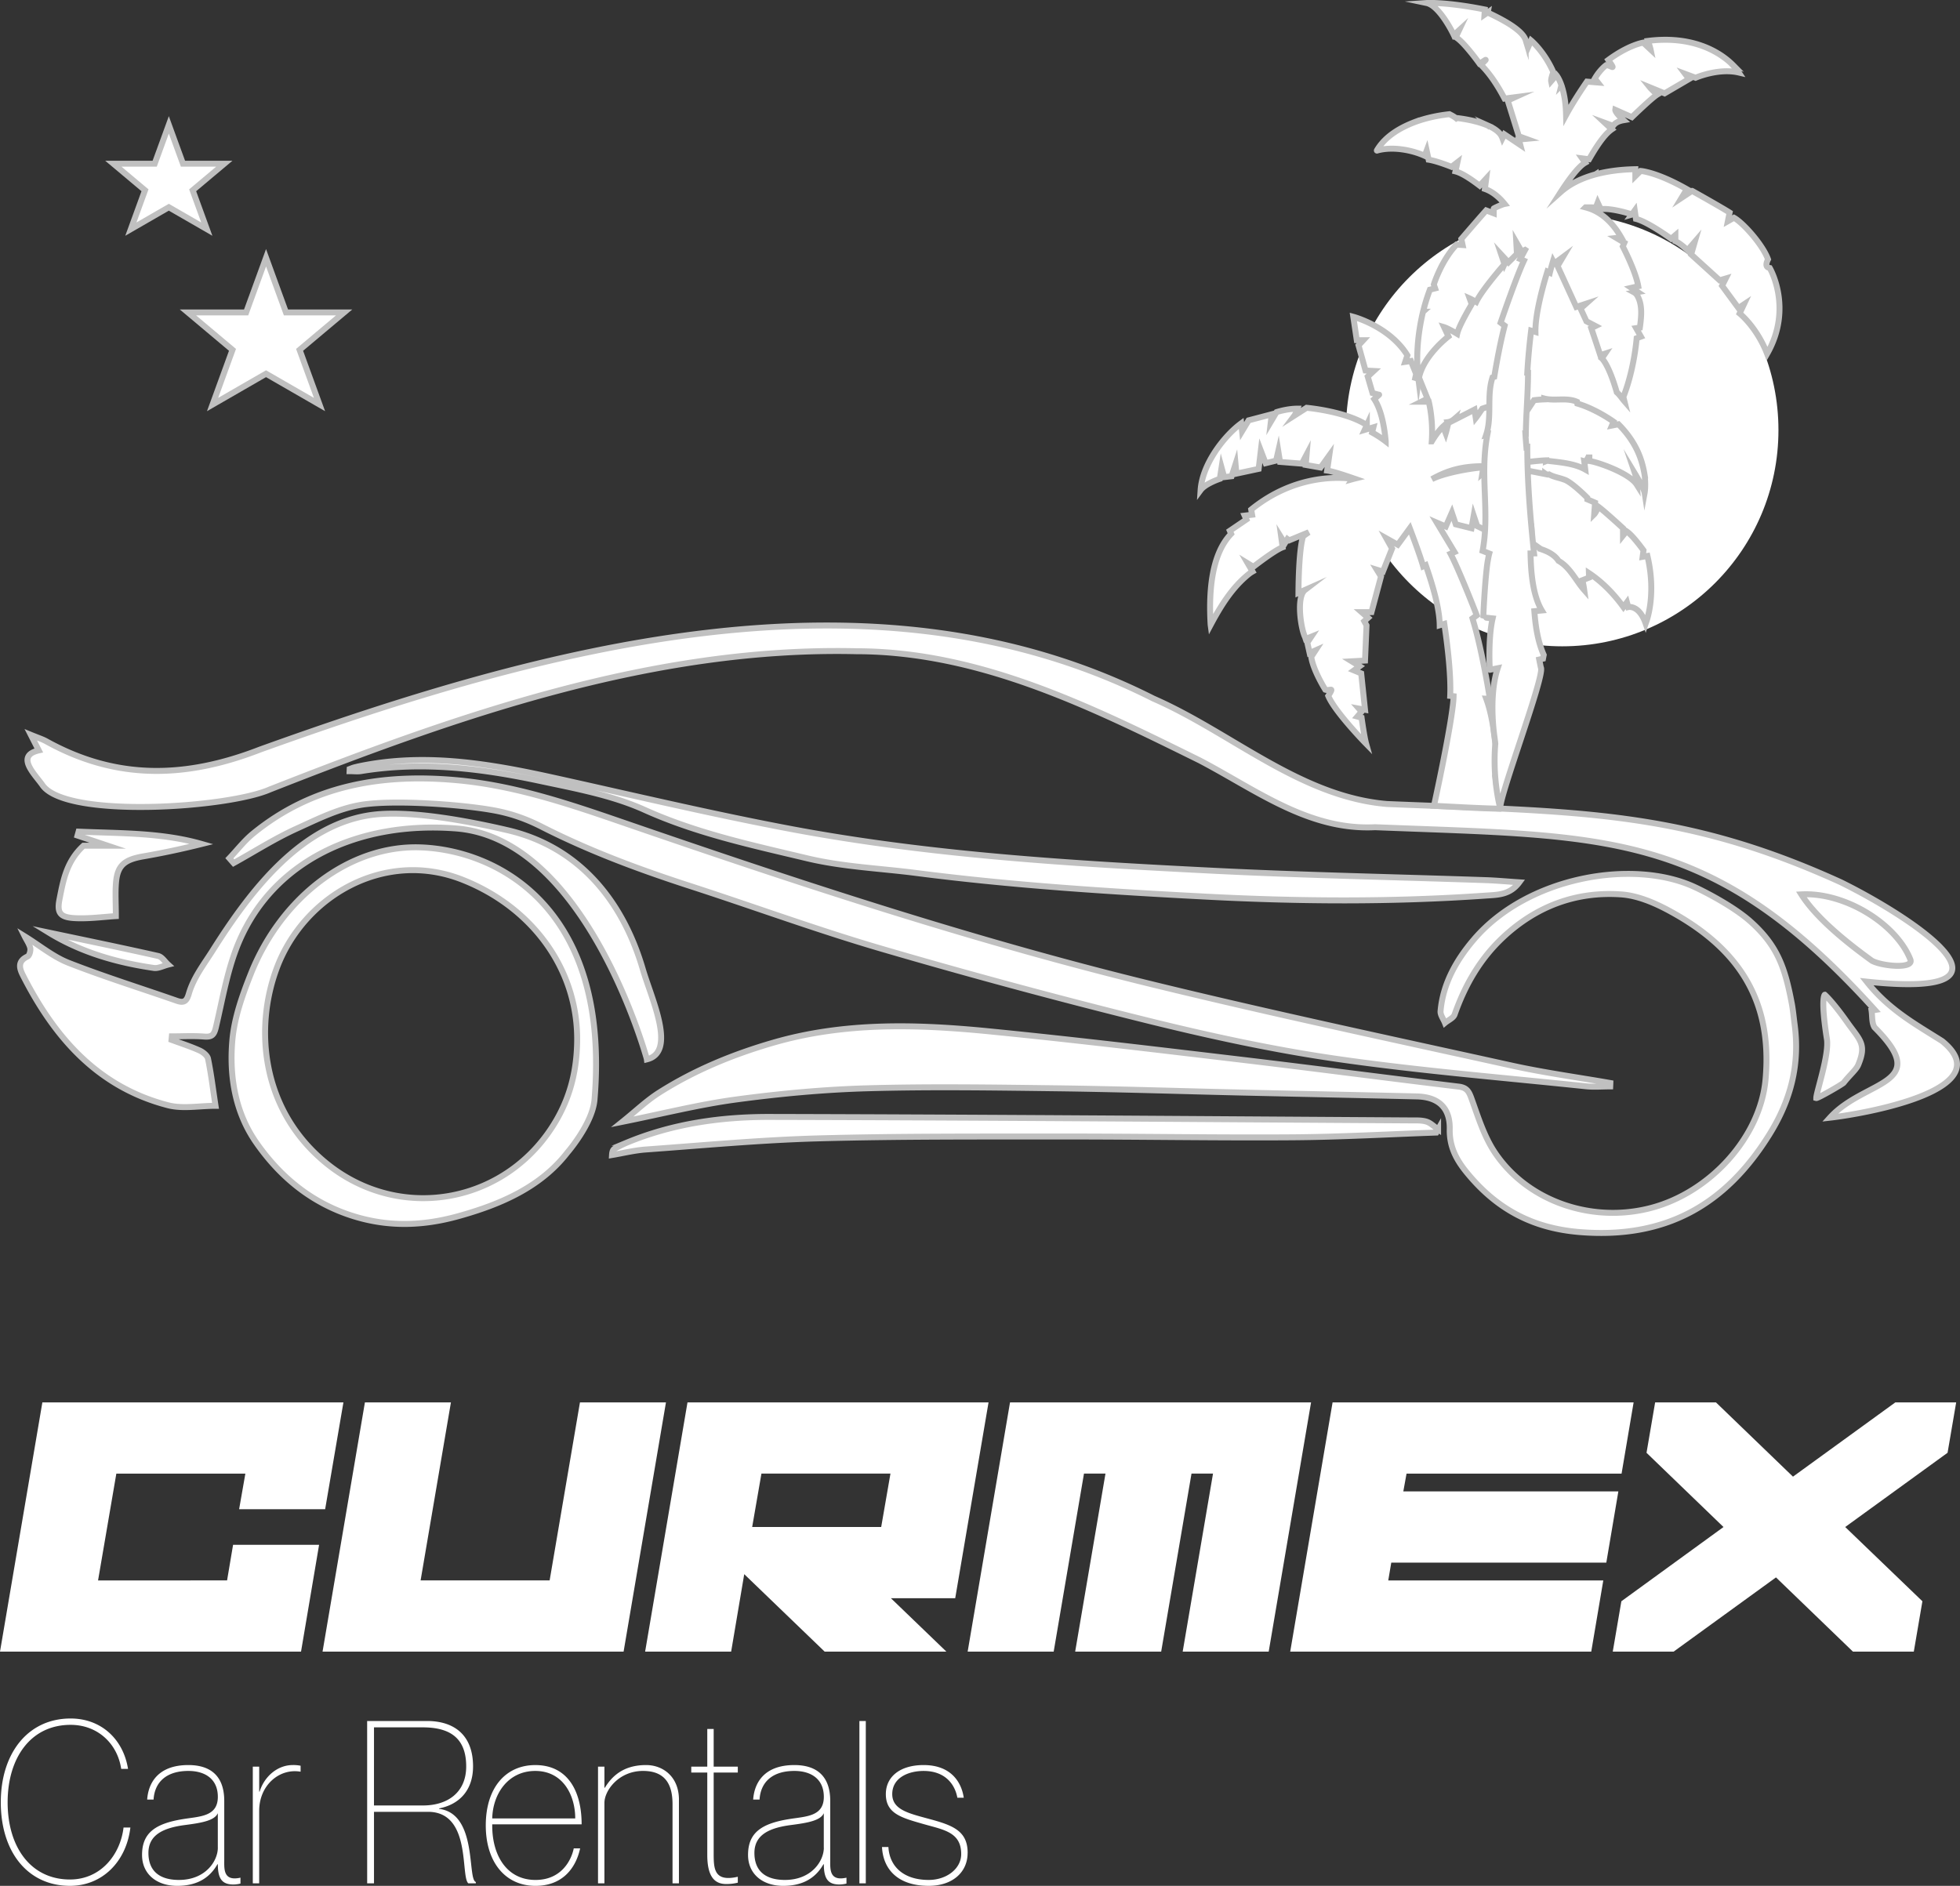
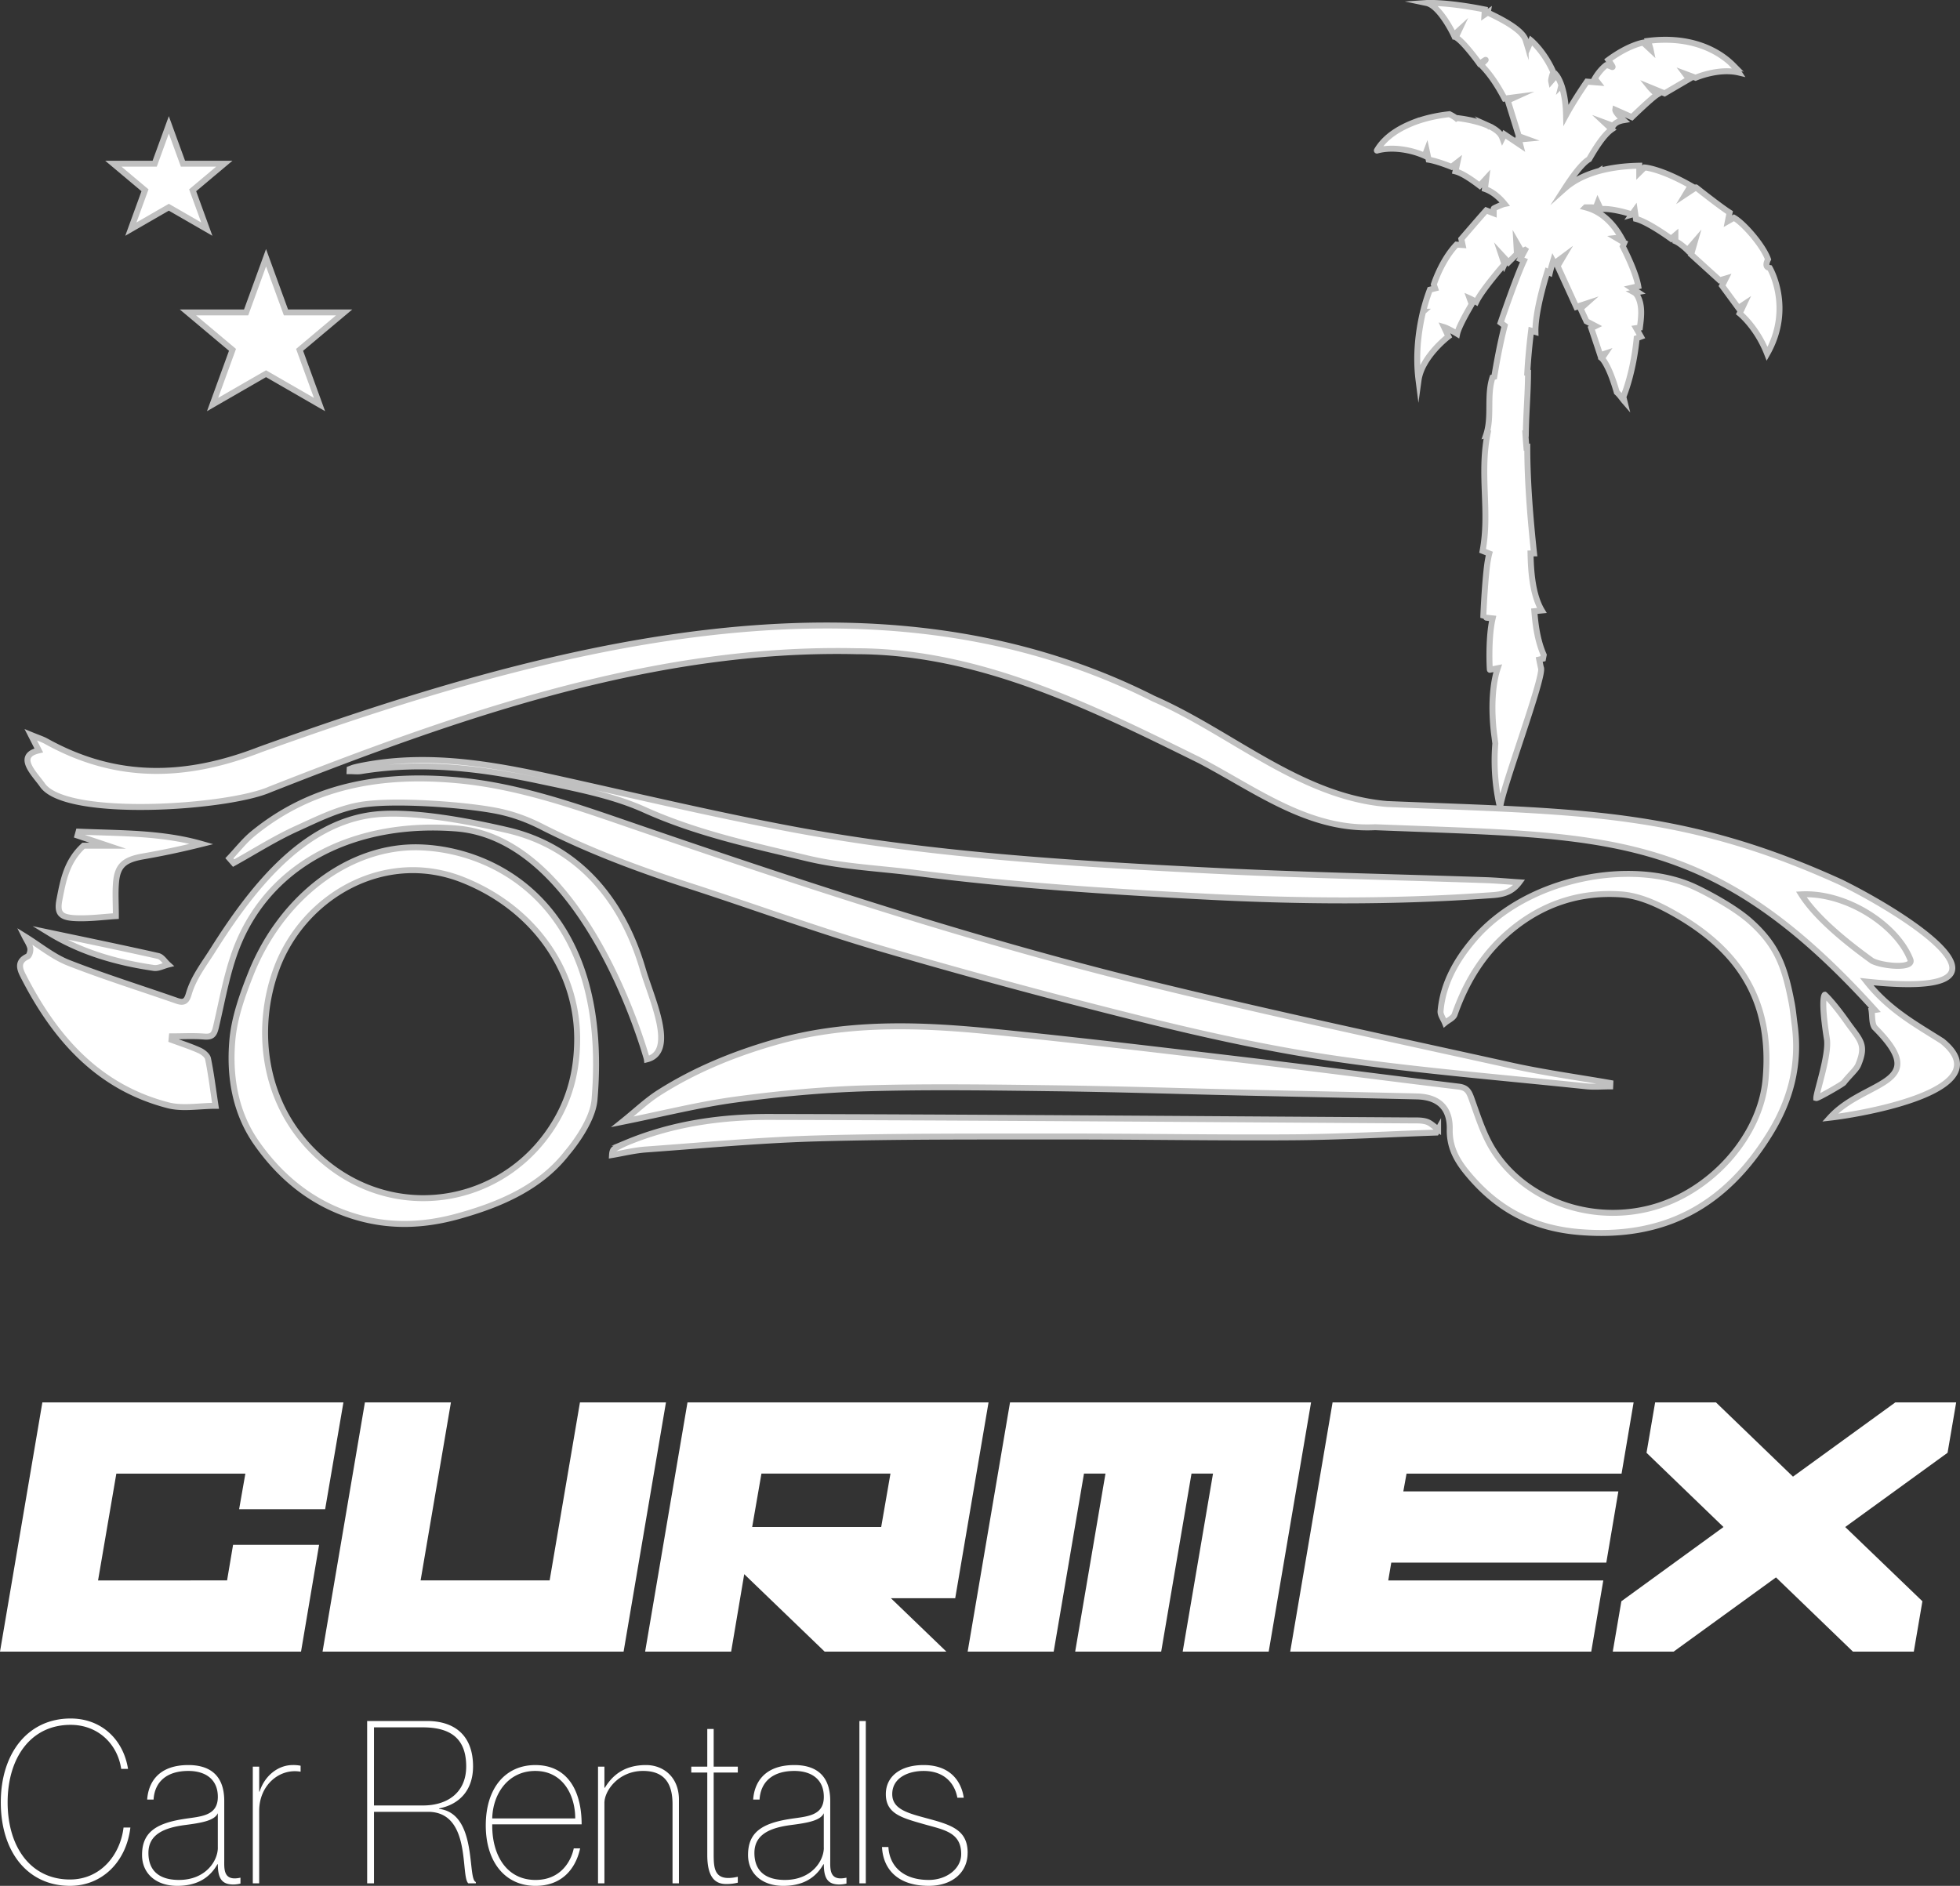
<svg xmlns="http://www.w3.org/2000/svg" width="3595.64" height="3460.16" viewBox="0 0 3595.64 3460.16">
  <rect x="0" y="0" width="3595.64" height="3460.16" fill="#333333" stroke="none" />
  <defs>
    <style>      .cls-1, .cls-2 {        fill: #fff;      }      .cls-1 {        stroke: silver;        stroke-miterlimit: 10;        stroke-width: 10.92px;      }    </style>
  </defs>
  <title>Curmex-logo_white_1</title>
  <g id="Layer_2" data-name="Layer 2">
    <g id="Layer_1-2" data-name="Layer 1">
      <g>
        <path class="cls-1" d="M836.72,1520.05c-181.61-14-334.54,60.69-397.65,206.57-21.45,49.57-30.4,104.75-42.92,157.88-3.38,14.34-7.32,18.52-21.68,17.39-19.62-1.55-39.46-.39-59.2-.39-.2,2.13-.41,4.27-.62,6.4,17.1,6.34,34.53,11.94,51.14,19.38,6.42,2.87,14.55,9.14,15.79,15.13,5.5,26.55,8.78,53.55,13.8,86.55-29.89,0-60.11,5.94-87-1-129.33-33.42-208.69-124.77-266.59-239-7-13.81-8.85-25.79,8.77-34,3.46-1.62,5.9-10.55,4.93-15.33-1.49-7.29-6.35-13.89-10.27-21.77,27.84,17.2,52.45,37.73,80.75,48.83,65.21,25.58,132.27,46.41,198.44,69.56,13.26,4.64,18.06.58,21.91-12.67,8.72-30.08,27.69-54.1,43.95-79.87,67.93-107.6,162.16-233,295.21-248.92,69.68-8.34,177.34,12.53,245.68,28.48,128.85,30,210.44,126.68,248.09,255.15,15.87,54.19,62.54,151.51,7.55,165.29C1186.81,1943.66,1076.62,1538.54,836.72,1520.05Zm71.33-32.83c32.65,6.13,60.31,16.76,85.7,29.68,87.31,44.43,178.53,78.32,271.49,108.46,118.14,38.3,234.89,81.24,354,116q242.58,70.83,488.06,131.63c114.18,28.17,229.68,53.28,346,70,151.36,21.81,304.09,34.13,456.27,50.13,14.65,1.54,29.6.2,44.4.2q.14-3.08.25-6.16c-60.8-10.64-122.1-19-182.32-32.34-221.28-48.84-443-96.05-663.09-149.91-327.74-80.22-647.88-186.21-966.71-296.08-99.16-34.17-198.64-67.75-304.06-77.3-136.28-12.35-264.22,8.41-373.71,97.85-16.11,13.16-29.11,30.11-43.55,45.3l7.85,8.91c38.34-21.28,75.55-45.06,115.35-63.14,39.07-17.74,78.74-37.78,121.32-44.18C725.4,1467.31,848.35,1476,908.05,1487.22Zm182.58,530.52c-3.7,44-49.82,97-49.82,97-49.17,63.54-122.65,95.26-200.44,116.81-64.51,17.87-127.07,19.83-190.87.19-76.11-23.42-134.6-71.08-179.15-134.9-39-55.8-49.79-121.86-44.13-187.71,3.58-41.65,18.45-83.41,34.15-122.77,55.79-139.86,180.5-235.82,310.2-231.62C912.35,1559.33,1120.24,1665.94,1090.63,2017.74Zm-31.8-111.3c-.06-130.39-83.73-242.24-210.33-292.29-142.6-56.38-291.16,29.41-340.83,162.21-41.44,110.82-28.42,261.47,91.86,358.64,136.85,110.57,333.8,72.07,421.54-80.34C1048.05,2007.81,1058.66,1959,1058.83,1906.44ZM56.55,1348.28l14.56,28.59c-44.26,10.21-5.75,45,7.55,64.76,45.86,60.51,339.33,40.78,416.28,6.91,343.46-135,701.83-262.14,1075.91-253.67,226.27.22,431,102.13,629.46,200.05,103.43,54,200,129,322.28,122.85,424.08,17.1,615.87,2.26,916.95,335.35l-6.18,1c1.6,10.4.28,22.61,5.38,30.83,107.61,107-17.88,95.19-81.79,165.81,60.52-6.85,316-50.92,206.08-140.48-47.61-30.24-97.57-57.15-138.64-109.17,313.61,33.14,82.66-118.16-47.22-182.26-292.45-133.34-484.52-129.3-832.66-143.64-159.56-13.42-285.78-131.1-428.72-193.49C1599,1020.38,991.13,1190.36,477.2,1375.24,340,1428.6,213,1431.32,84.65,1360,77.82,1356.23,70.17,1353.91,56.55,1348.28ZM3108,1627.14c-111.9-51.45-304.93-19.16-403.86,96.29-31.81,37.12-57,80.64-61.44,131.82-.6,6.91,5.24,14.38,8.09,21.6,6.07-5.06,15.45-8.95,17.7-15.35,19.05-54.19,46.79-102.42,89.18-142,61.13-57,134-84.18,216.43-78.43,29.92,2.09,60.84,15.21,87.8,29.79,122.06,66,190.68,159,177,309.87-9.49,104.81-100.88,207-210.31,235.66-108.22,28.37-226.53-12-286.62-102.28-19.63-29.5-30.49-65.23-42.72-99.06-4.73-13.09-8.87-19.59-23.55-21.36-135.28-16.31-270.38-34.16-405.7-50.19-151.38-17.94-302.78-36.11-454.47-51.12-132.87-13.14-265.86-17.17-396.42,20.58-74,21.41-144.8,50.47-209.9,91.8-22.7,14.41-42.45,33.45-67.52,53.57,74-14.86,141-31.87,208.94-41,79.72-10.71,160.26-18.27,240.63-20.54,115.24-3.25,230.66-1.46,346,0,115.15,1.48,230.28,5.3,345.41,7.94,105.57,2.42,211.15,4.48,316.71,7,39.3,1,61,20.66,60.16,60.07-.66,31.69,11.69,55.44,30.62,78.73,54,66.4,119.57,103,208.29,110.13,156.17,12.54,266.63-48.83,347.71-179.39,39.6-63.78,55.94-129,46-202.32-1.39-10.22-2.95-26.35-4.9-36.69-12.56-66.55-26.1-107.27-76.88-152.26C3181.74,1664.73,3132.68,1638.5,3108,1627.14Zm243.48,279.18C3356,1935.1,3332,2004,3332,2014.71c2.75.75,47.81-25.21,50.22-28.1,11.36-14.43,23-23.92,26.68-32.65,16.09-38.63,3.12-45.39-20.7-79.1-26.49-37.5-40.65-49.71-40.65-49.71S3339.46,1830.37,3351.45,1906.32ZM641.33,1414.91c7.1,0,14.37,1,21.29-.14,110.26-18.17,219.11-5.16,326.81,17.83,65.24,13.93,132.74,26.15,192.87,53.24,96.08,43.29,197.1,64.78,298,88.91,66,15.77,133.59,18.38,200.46,27,177,22.86,354.72,34.19,532.8,43.45,171.08,8.9,341.87,10,512.73-2,21.19-1.48,43.59-1,60.88-24.32-22.58-1.5-42.28-3.36-62-4-166.93-5.72-334-8.93-500.79-17.31-259.48-13-519.06-28.57-774.92-76.83-145.77-27.5-290.23-62-435.15-94-114.78-25.34-229.8-44.9-347.59-22.4-5.54,1.06-11.06,2.23-16.52,3.61-3,.75-5.8,2-8.7,3.08Zm1996.86,657.26c-7-4.88-13.39-11.71-21.16-14.14-9-2.81-19.16-2.25-28.83-2.3-392.11-2.39-784.22-5.5-1176.34-6.38-89.77-.2-178.63,12.48-262.7,47.51a222.84,222.84,0,0,0-21.58,10.81c-2.52,1.4-4.4,4-4.83,11.56,20.66-3.47,41.2-8.62,62-10.12,105.23-7.58,210.43-17.5,315.82-20.39,148.35-4.07,296.84-3.3,445.28-3.45,141.92-.13,283.84,2.44,425.75,1.45,87.76-.61,175.49-5.65,263.24-8.7Q2636.52,2075.1,2638.19,2072.17ZM212.53,1680.9c0-23.58-1.32-42.72.29-61.67,2.68-31.44,15.44-42,50.22-48,35.67-6.19,71-13.73,106.84-22.69-73.6-21.07-149.93-19.38-225.68-22.65q-1,3.6-2,7.2l55.46,18.61H153.2c-31.15,28.56-37.27,63.67-44.07,98.35-4.88,24.91.81,33.26,28.9,34.6C164,1685.88,190.34,1682.19,212.53,1680.9ZM89.65,1711.14c57.75,35.43,123.08,54.79,192.65,64.88,8,1.16,17.4-3.93,26.15-6.13-6.09-5.47-11.05-14.23-18.44-15.89C223.47,1739,156.49,1725.25,89.65,1711.14ZM3304.52,1641c26.57,42.2,81,86.76,129.61,121.8,17.84,9.88,77.47,15.67,70.46-2.23C3479.43,1696.33,3386.12,1636.71,3304.52,1641Z" />
        <g>
          <polygon class="cls-1" points="367.38 337.42 353.43 349.13 355.2 353.99 355.22 353.99 358.28 362.41 358.28 362.43 368.91 391.59 379.39 420.39 344.48 400.27 329.44 391.59 313.68 382.51 309.72 380.23 305.76 382.51 290 391.59 274.96 400.27 240.05 420.39 250.53 391.59 261.16 362.43 261.16 362.41 264.22 353.99 264.24 353.99 266.01 349.13 252.06 337.42 238.8 326.27 207.94 300.36 283.76 300.36 289.98 283.27 290 283.27 299.24 257.89 309.72 229.09 320.2 257.89 329.44 283.27 329.46 283.27 335.68 300.36 411.5 300.36 380.64 326.27 367.38 337.42" />
          <polygon class="cls-1" points="569.23 625.42 549.6 641.9 552.08 648.75 552.11 648.75 556.41 660.6 556.41 660.63 571.38 701.69 586.14 742.23 536.99 713.9 515.81 701.69 493.63 688.9 488.05 685.69 482.48 688.9 460.3 701.69 439.12 713.9 389.97 742.23 404.73 701.69 419.69 660.63 419.69 660.6 424 648.75 424.03 648.75 426.51 641.9 406.88 625.42 388.21 609.72 344.76 573.24 451.51 573.24 460.27 549.18 460.3 549.18 473.3 513.46 488.05 472.91 502.81 513.46 515.81 549.18 515.84 549.18 524.6 573.24 631.35 573.24 587.9 609.72 569.23 625.42" />
        </g>
        <g>
          <path class="cls-2" d="M416.58,2899.73l11-65.31h157.8l-33.13,196H0l77.71-457.26H630l-33.53,196H438.66l11.45-65.32H213.42l-33.54,196Zm252.85-326.61h157.8L771.6,2899.73h236.71l55.62-326.61h157.78L1144,3030.38H591.73ZM1365.3,2888.3l-24,142.08h-157.8l77.71-457.26h552.28l-61.13,359.28h-118l101.78,98H1512.84Zm31.57-184.53-17,98h236.69l17-98Zm591.71,0L1933,3030.38H1775.18l77.72-457.26h552.26l-77.72,457.26H2169.66l55.62-326.61h-39.46l-55.62,326.61H1972.42L2028,2703.77Zm558.2,196h394.48l-22.1,130.65H2366.9l77.72-457.26h552.27l-22.1,130.65H2580.31l-5.91,32.65h394.49l-22.1,130.64H2552.3Zm838.28-98L3526.67,2938l-15.78,92.43H3399.26l-141.2-136.2-187.81,136.2H2958.63l15.78-92.43,187.36-136.2-141.21-136.2,15.79-92.43H3148l141.24,136.2L3477,2573.12h111.62l-15.78,92.43Z" />
          <path class="cls-2" d="M129.52,3164.76C55.89,3164.76,14,3226,14,3306.84c0,82.48,42.68,141.67,114.36,141.67,56.39,0,92.42-45.42,98.29-95.41h12.54c-7.44,62.88-51.7,107.06-110.83,107.06-76.76,0-126.89-61.24-126.89-153.32,0-90,49.73-153.73,128.06-153.73,56.39,0,96.73,38.31,105.35,92.48H222.34C215.68,3200.18,180,3164.76,129.52,3164.76Zm216.06,84.57c-40.33,0-61.89,20.44-63.85,52.52H270c2-29.59,19.2-63.32,75.59-63.32,36.41,0,65.8,16.22,65.8,65.81v108.31c0,16.67-2,39.6,29.76,32.53V3456a55.27,55.27,0,0,1-12.93,1.69c-20.36,0-28.59-10-28.59-37.11h-.78c-16.06,28.35-41.92,39.6-73.62,39.6-38.39,0-64.63-22.09-64.63-56.67,0-40,23.5-57.5,75.2-65.81,30.16-5,63.83-4.18,63.83-40.84C399.62,3264.35,376.52,3249.33,345.58,3249.33Zm54,140.83v-63.33c-5.87,13.74-30.54,17.91-59.91,21.69-38.39,5-67.38,17.07-67.38,51.24,0,32.89,20,49.55,56,49.55C377.31,3449.31,399.62,3414.34,399.62,3390.16Zm151.87-150.39v10.84h-.8c-38.37-6.26-75.19,25-75.19,72v132.92H463.76V3241.42H475.5v45.82h.79c8.61-27.91,32.9-48.71,60.7-48.71A67.4,67.4,0,0,1,551.49,3239.77Zm122.08-82.08H783.23c50.51,0,84.59,26.26,84.59,83.33,0,42.92-24.29,69.59-62.28,77.06v.84c70.89,8.76,51.32,129.15,67.38,134.17v2.49H859.2c-14.87-12.49,6.26-131.24-74-131.24H686.1v131.24H673.57Zm12.53,155h89.69c45.81,0,79.5-24.14,79.5-71.64,0-50.4-27.82-71.68-79.5-71.68H686.1Zm366.47,78.75h11.74c-8.61,39.19-34.86,68.75-81.85,68.75-56,0-91.26-44.18-91.26-110.84,0-69.55,36.82-110.79,90.86-110.79,58.36,0,85,46.22,85,108.71H903v2.52c0,54.58,26.63,99.55,79.5,99.55C1029.06,3449.31,1047.85,3414.34,1052.57,3391.41Zm-149.61-55h152.35c0-42.93-22.72-87.1-73.25-87.1C932.33,3249.33,904.13,3291,903,3336.43Zm342.59-34.17v153.32h-11.74v-145c0-31.68-9.8-61.28-54.06-61.28-44.65,0-70.89,35.86-70.89,58.75v147.5h-11.74V3241.42h11.74v38.75h.8c12.53-20.4,33.29-41.64,75.57-41.64C1216.56,3238.53,1245.55,3260.17,1245.55,3302.26Zm63.74-50v147.9c0,28.35.4,53.33,44.26,43.33v10.84a85.3,85.3,0,0,1-21.14,2.49c-18.79,0-34.86-10-34.86-53.33V3252.26h-29.38v-10.84h29.38v-69.15h11.74v69.15h44.26v10.84Zm148-2.93c-40.35,0-61.89,20.44-63.83,52.52H1381.7c2-29.59,19.19-63.32,75.59-63.32,36.43,0,65.79,16.22,65.79,65.81v108.31c0,16.67-2,39.6,29.77,32.53V3456a55.27,55.27,0,0,1-12.93,1.69c-20.37,0-28.59-10-28.59-37.11h-.78c-16.06,28.35-41.9,39.6-73.63,39.6-38.38,0-64.62-22.09-64.62-56.67,0-40,23.5-57.5,75.19-65.81,30.16-5,63.84-4.18,63.84-40.84C1511.33,3264.35,1488.22,3249.33,1457.29,3249.33Zm54,140.83v-63.33c-5.87,13.74-30.54,17.91-59.93,21.69-38.37,5-67.34,17.07-67.34,51.24,0,32.89,20,49.55,56,49.55C1489,3449.31,1511.33,3414.34,1511.33,3390.16Zm77.07-232.47v297.89h-11.74V3157.69Zm186.78,242.07c0,35.82-28.2,60.4-71.29,60.4-57.17,0-83.8-30.84-85.76-71.24h11.75c1.95,35,27,60.39,74,60.39,32.52,0,59.53-20.4,59.53-47.46,0-40.44-32.5-44.58-68.93-55-40.73-11.65-69.32-19.15-69.32-55,0-32.08,26.25-53.32,69.32-53.32,49.36,0,69.32,30.4,73.63,60h-11.74c-4.31-24.17-21.93-49.19-61.89-49.19-28.2,0-57.57,12.53-57.57,42.52,0,28.72,30.56,35.39,67.37,45.42C1747.36,3348.92,1775.18,3358.92,1775.18,3399.76Z" />
        </g>
        <g>
-           <circle class="cls-2" cx="2865.9" cy="789.17" r="396.69" />
-           <path class="cls-1" d="M3022.23,1020.06l-8.8,1.57,1.6-11.9c-6.9-9.24-21.46-28.65-31.23-35l-6.39,7.94V969.17s-34.43-31.8-45.65-39.76c-3.18,10.35-7.2,14.3-7.2,14.3l1.61-21.45L2912,916.2c0-.91-.06-1.94-.1-2.89-11.51-11.49-32.63-30.86-43-33.51-8.77-3.35-18.36-4.49-27-9.32a9,9,0,0,1-7.25-1.5c0,.26,0,.52,0,.78l-26.69-5.2-17.09,10,4.9-11s-34.45-5.66-63.18-5.37l-13.27,11,1.87-11.57c-21.38,1.13-70.92,9.67-94.41,21.54,28-15.48,54.59-24.26,98-23.79.2-2.24.34-3.76.41-4.8h0c.09-1.09.14-1.64.16-2,0,.33-.06.86-.15,2,.57.06,1.12.15,1.67.22l3.33,5.77,41.42-1.77-.59-13.16,6.61,9.56c4-1.21,45.44-6.33,58.85-6.57,0,.46-.08.94-.11,1.4,2.19-.88,4.92-.25,7.12,0,21.46,2.58,45.61,4.68,64.68,15.48-.56-5.05-1.17-10.17-1.89-15.34,1,.26,1.93.53,2.81.82,6.62-10.73,6.62-13.1,6.62-13.1v11.9c14.19,1.65,73.54,22.12,87,43.53-1.18-14.29-3-19.66-3-19.66s16.22,26.82,17.41,34.58c0,0,2.05-11,.38-28.06.44,1.5.63,2.41.63,2.41-3.61-26.83-11.91-62.83-49.05-100.16l-12,2.39,3-7.15c-3.83-2.73-8.07-5.42-12.33-8.09l0,0c-12.48-7.69-32.91-19-54.13-25.14-.16-1-.36-2.15-.53-3.19-19.19-8.41-41-1-60.27-6.07,0,.55.07,1.1.1,1.65-6.47.26-13.09.71-18.76,1.44l-9,13.73-3-11.32s-48.63.59-82.87,13.11c-9.59,14.29-12,17.27-12,17.27L2705,751.57s-19.66,10.13-36.71,18.76c.25-.86.48-1.61.73-2.45-4,3.48-8,6.1-13.26,6.7.33.87.59,1.74.93,2.6-2.81,12.26-4.51,17.9-4.51,17.9l-4.82-12.52s-9.54,8.53-20.75,27.29a257.56,257.56,0,0,0-3-60.49v.13c-1.31-7.74-2.49-12.42-2.49-12.42h-13.57l11.2-5.58-14.42-35.78-8-2.37,1.61-7.16-9.63-23.82-10.41,1.57,4-11.94c-32.82-53.24-99.25-70.73-99.25-70.73l6.39,42.9h12l-8.82,9.56,12.82,46.09,15.22.82L2509.11,691l8.8,30.18,12,3.17c.75-.68-1.73,1.53-8.8,8,14.67,22.1,19.39,59.15,21,77.51a189.56,189.56,0,0,0-25-16.3l2.38-9.55-16,4.78,4-8.74a118.72,118.72,0,0,0-15.51-8.58.1.1,0,0,1,0,0c-16.17-7.4-33.42-12.33-50.73-16.16a402.94,402.94,0,0,0-44.2-7.1l-22.4,14.31s2.4-3.19,5.6-12.72c-19.22,0-38.41,6.35-38.41,6.35l-10.41,17.49,1.59-13.51-42.43,11.15-12,19.86L2277,776.81c-30.44,22.25-71.27,73.91-74.47,122.41,8.82-11.92,35.24-20.68,35.24-20.68l3.2-20.66,4.8,17.5,13.62-1.59,7.21-22.25,1.58,17.47,40.83-8.74,4-33.39,8.81,23,19.21-4.75,4-17.5,3.19,19.86,40,3.19L2397,834l-1.6,19.07,27.21,4.77,16-22.24-4,27.82c10.11,1.17,35.69,9.82,48.15,14.17h0l1.95.67c-1.42.35-2.79.73-4.18,1.12l.55-.88c-16.85-2.09-102-11.53-185.73,56.44l1.61,9.53-13.6,1.59,3.19,7.15-30.42,20.68,2.41,5.57c-38.15,39.45-40.83,113.32-37.6,167,0,0,0-.69-.08-1.73,0,.6,0,1.15.08,1.73,18.61-34.87,39.68-69,70.64-93.64h0a52.82,52.82,0,0,1,6.19-4.16l-8.8-15.1,10.4,6.35s38.41-30.17,53.64-35.76l-2.41-17.5L2357,997l4.8-7.94,3.22,2.37L2401,976.58c-2.61,1.75-6,4.11-10.55,7.52-8,27-8.35,94.26-8.41,103.7l12-5.35c-16.44,12.62-7.54,71.68.25,86.8v0c.6,2,1,3.17,1,3.17l10.21-4.16-7.22,10.75,4.21,19.06,10.79-4.75-7.78,11.92c3.58,25,25.81,60.19,25.81,60.19,9.33,2.84,16.65-6.6,5.4,11.35,12,29.21,69.51,87.93,69.51,87.93-3.5-12.49-8.4-47.9-8.4-47.9l-7.68-2.08,7.68-9-4.87-5.56,11.19,2.08-7-66.68-13.27-5.52,10.48-7.63-14.67-9.05,24.48-1.35,2.76-64.6-4.18-7.65,7-6.24-11.88-10.39H2516l17.47-65.31-7.68-12.5,11.19,3.45,16.77-42.33-10.48-18.73,20.95,11.77,22.07-30.19c6.67,17.58,19.31,51.51,24.52,69.84l4.72-2.19c10.31,29.77,25.29,76.29,25.67,110.29,3.38-1,6-1.83,8.41-2.56.48,3.18,1,6.83,1.62,11h0c4.33,30.23,10.81,83.35,9.18,121.15,2.36.24,4.34.46,6.23.66-.9,41.27-36,201-36,201,41.86,2.17,82.25,4.51,121.57,5.42.73,0-6.87-43.48-7-43.87l0,0c-.62-5.32-1.25-9.82-2-14.71l4.33-1.43c.5,1.46-2.06-91.08-21.05-141.88l6.64.38c.85,3.48-13.71-86.8-29.89-141.1l0,0c-.67-2.2-1.28-4.41-1.92-6.61l7.8-5.66c-8-20.7-33.88-86-48.07-113l7.23-3.12-32.47-54,16.48,7.12,11.18-25.43,7.2,21.48,28.82,7.14,4-23.07,6.39,19.11,59.24,28.6,10.4-17.5,2.39,15.11,20,3.18,8-15.1.81,16.7L2826,1007l0,.26c12.4,4,25.88,10.37,33.1,21.79,21.17,11.8,31.75,36.1,47.19,53.6-.31-2.28-.68-4.4-1-6.59h0c-.75-3.91-1.36-7.68-2.39-11.41l12.21-4.84s-.07-3.19-.23-8.34c24.53,16.27,46,38.34,63.29,62.39l6.42-8.74,2.38,8.74s20-4.76,32,30.21C3019,1144,3039.84,1094.77,3022.23,1020.06Z" />
-           <path class="cls-1" d="M2526,275.8c15.39-26.19,43.51-42.12,71.35-52.55,0,0,0,0,0,.07,16.74-6.07,36.95-11.08,61.67-13.81,14.42,7.19,16.81,11.93,16.81,11.93l-2.39-4.74s32.25,3.19,56.76,14a1.43,1.43,0,0,1-.18-.15c7.24,3.24,14.4,7.28,19.93,12.91,0,0,0,0,0,0a28.54,28.54,0,0,1,6.32,10.13l3.6-7.15L2789,266l-2.65-10,13.22-1.22-13.22-4.8-20.41-65.57,13.21-6-19,2.5c-8.72-16.34-23.09-42-43.53-62.13,18.55-17.42,3.18-4.39-2.65-2.27,0,0-28.53-39.83-43.34-48.22l6-12.71-9.59,8.75s-25.23-53.62-50-58.82c0,0,35.41-2.37,106.86,11.94l-.59,9.53,6-4.16c-.19,1.07,62.08,26.39,69.56,50.94,0,0,0-.07,0-.09a130.44,130.44,0,0,1,4.3,13.33l5.61-12.73s24,19.88,40.83,58c-4.81,12.74-4,16.7-4,16.7l9.6-11.13s4.66,5.42,9.22,18.49a.17.17,0,0,0,0-.07c5.95,17.57,8.11,36.13,8.55,54.74,16-29.44,38.26-61.24,38.26-61.24l20,1.59-5.6-7.14c9.63-16.68,20.83-24.64,20.83-24.64,9.91.29,18.81,12.13,4-9.55,37.62-27.8,64-31.8,64-31.8l13.62,12.71s-.82-4-4.81-15.9c78.44-9.84,129.64,17.63,156.9,45.32,0,0-.3-.09-.72-.25a98,98,0,0,1,10.32,13c-37.63-8.73-79.24,9.56-79.24,9.56l-19.2-7.17,7.18,9.56-44.82,26.23-27.22-11.15s3.21,4,13.61,13.51c-10.4,6.37-46.41,41.34-46.41,41.34l-30.44-13.52s-.78,4.78,15.21,19.11c-7.31,1.26-15,4-19.2,10.33l-15.23-5.6,12.82,12c-15.62,10.71-31.39,37.17-41.63,54.84l-12.8-1.59,5.62,8c-13.49,7.63-32.13,34-44.89,53.81,17.85-15.88,40.73-26.14,64.06-32.47a1.11,1.11,0,0,1-.19.09c19.74-5.33,43.74-9,73.06-9.53v12.74l9.6-9.55s28.83,1.59,84.87,33.41l-9.61,15.88,19.2-12.71S3155.36,378.83,3173,390l-3.19,15.88,11.2-6.35c18,10.17,53.49,50.94,62.43,76.32-4.07,8.41-4.63,14.52,3.22,15.9,0,0,43.2,73.12-4.83,157.38-19.19-49.28-50.46-74.05-50.46-74.05l7.8-16.58-10,6.65-30-40.87,6.68-13.27-11.12,3.3-52.31-47.48,6.69-23.2-13.35,15.48s-12.23-12.19-22.26-16.59V431.42l-7.78,6.64s-42.27-30.94-64.53-36.47l-2.23-15.46-5.55,7.72c2.17-.62-39.2-13.07-56.74-9.93L2931,371.78l-3.34,8.84s-7.87-.17-19-.15a100.66,100.66,0,0,1,11.81,3.89l0,0c18.15,7.55,37.33,22.65,53.58,51.22l-8.83,1,14.72,8.75-2.95,6.82s23.54,44.8,28.44,73l-12.75,2.95,11.77,7.78-5.87,1s2.27,1.24,4.84,5.07h0c10.09,17.06,7.67,38.88,5.1,58h0c-.07.38-.11.71-.17,1.13l-6.83,1,8.79,15.59-7.85,2.93s-4.16,56.19-24.36,107.54c.71,3.11,1.35,5.78,1.91,8.05-4.35-5-8.48-11.59-14-16.4-15.05-52.11-27.33-62.22-27.33-62.22l5.89-8.73-8.84,2.92L2930,634.38h0l-10.81-32.27,7.83-3.89-16.68-8.73-10.79-23.38,9.81-8.76-17.65,5.82-34.31-75,9.79-16.54-15.68,11.68-2.35-4.45c-2.42,8.12-4.57,15.71-6,21.63-1.7-.79-3.05-1.43-4.49-2.12-7.51,24.33-22.52,77.32-21.88,110.71l-7.9-2.41c-2.39,19.52-5.3,46.14-7.07,77.12l1.39.08c-.17,37.36-3.55,74.17-4.07,111.7l-.8-.05c.53,8.27,1.16,16.78,1.87,25.21l1.59-.31c.05,63.88,5.62,131.35,12.43,194.95l-6.46.11c.63,30.34,3.15,75.24,20.71,104.63l-13.72,1.33c1.9,23.48,5.24,52.85,17.21,80.22-.45,2.3-.91,4.59-1.33,6.89l-6.93,1.55c.79,4,1.78,9,3,14.64h0c8.58,12.68-78.61,242.1-74.39,259.12-6.79-27.35-13.28-69.88-9.17-119.69l-1.64-13s-10-64.16,3.32-115.87h0c.81-3.14,1.76-6.21,2.74-9.24l-14.34,2.85c-.32,2.12-3.58-56.64,4.83-93.35h-.06c.07-.33.17-.64.23-.95l-6-.64c0-.06-11.06-1.2-11.07-1.22.06-10.75,4-82.57,8.52-105.76h0c.75-3.91,1.36-7.68,2.39-11.41l-12.22-4.84c13.52-72.28-5.66-138.27,8.8-213.66-.8.21-1.56.44-2.3.67,11.15-33.3.6-71.37,11.65-105.24,1.09-.34,2.14-.8,3.23-1.12,4.19-25.73,10.26-58.43,17.4-87.23,0,0,0,0,0,0,.59-2.22,1.12-4.43,1.68-6.66l-1.64-1.19v0l-5.77-4.32c7.07-20.76,30-86.46,42.77-113.72l-6.83-3,9-16.83a40.07,40.07,0,0,1-6.59,2.67l-9.62-16.69,1.21,21.45-15.6,15.5-13.2-14.29,5.93,17.68c.08-.17-41.15,46.82-51.83,69.26-9-5.15-12.11-6.52-12.11-6.52l3.83,10.66c-.37.93-23.4,38.87-26.68,54.36-17.21-10.33-24-12.3-24-12.3l8,17.1s-48.84,37-54.84,80.28c-5.3-41.74-1.56-84.66,8.2-125.6l.1-.09a343.67,343.67,0,0,1,12.5-40.42l9.64-2.39-2.41-7.19s13.6-43.7,41.61-73.09l11.22.77-2.39-11.15c10.93-12.67,37.49-43.49,45.64-52.39l13.78,5.31v-8.67c-.28-.49,15.1-7.58,20-8.51-2-2.51-4.22-5-6.78-7.7,0,0,0,0,0,0-7.43-7.68-17.39-15.66-29.39-19.8l2.41-19.08-12,13.09c-10.07-7.64-30.43-22.7-44.42-26.23l3.61-16.7-10.81,8.36s-26.42-10.7-42-13.11l-3.61-16.7-3.59,9.56c-24.45-11.18-60.26-17.41-87.65-9.56C2525.79,276.28,2525.88,276.08,2526,275.8Z" />
+           <path class="cls-1" d="M2526,275.8c15.39-26.19,43.51-42.12,71.35-52.55,0,0,0,0,0,.07,16.74-6.07,36.95-11.08,61.67-13.81,14.42,7.19,16.81,11.93,16.81,11.93l-2.39-4.74s32.25,3.19,56.76,14a1.43,1.43,0,0,1-.18-.15c7.24,3.24,14.4,7.28,19.93,12.91,0,0,0,0,0,0a28.54,28.54,0,0,1,6.32,10.13l3.6-7.15L2789,266l-2.65-10,13.22-1.22-13.22-4.8-20.41-65.57,13.21-6-19,2.5c-8.72-16.34-23.09-42-43.53-62.13,18.55-17.42,3.18-4.39-2.65-2.27,0,0-28.53-39.83-43.34-48.22l6-12.71-9.59,8.75s-25.23-53.62-50-58.82c0,0,35.41-2.37,106.86,11.94l-.59,9.53,6-4.16c-.19,1.07,62.08,26.39,69.56,50.94,0,0,0-.07,0-.09a130.44,130.44,0,0,1,4.3,13.33l5.61-12.73s24,19.88,40.83,58c-4.81,12.74-4,16.7-4,16.7l9.6-11.13s4.66,5.42,9.22,18.49a.17.17,0,0,0,0-.07c5.95,17.57,8.11,36.13,8.55,54.74,16-29.44,38.26-61.24,38.26-61.24l20,1.59-5.6-7.14c9.63-16.68,20.83-24.64,20.83-24.64,9.91.29,18.81,12.13,4-9.55,37.62-27.8,64-31.8,64-31.8l13.62,12.71s-.82-4-4.81-15.9c78.44-9.84,129.64,17.63,156.9,45.32,0,0-.3-.09-.72-.25a98,98,0,0,1,10.32,13c-37.63-8.73-79.24,9.56-79.24,9.56l-19.2-7.17,7.18,9.56-44.82,26.23-27.22-11.15s3.21,4,13.61,13.51c-10.4,6.37-46.41,41.34-46.41,41.34l-30.44-13.52s-.78,4.78,15.21,19.11c-7.31,1.26-15,4-19.2,10.33l-15.23-5.6,12.82,12c-15.62,10.71-31.39,37.17-41.63,54.84c-13.49,7.63-32.13,34-44.89,53.81,17.85-15.88,40.73-26.14,64.06-32.47a1.11,1.11,0,0,1-.19.09c19.74-5.33,43.74-9,73.06-9.53v12.74l9.6-9.55s28.83,1.59,84.87,33.41l-9.61,15.88,19.2-12.71S3155.36,378.83,3173,390l-3.19,15.88,11.2-6.35c18,10.17,53.49,50.94,62.43,76.32-4.07,8.41-4.63,14.52,3.22,15.9,0,0,43.2,73.12-4.83,157.38-19.19-49.28-50.46-74.05-50.46-74.05l7.8-16.58-10,6.65-30-40.87,6.68-13.27-11.12,3.3-52.31-47.48,6.69-23.2-13.35,15.48s-12.23-12.19-22.26-16.59V431.42l-7.78,6.64s-42.27-30.94-64.53-36.47l-2.23-15.46-5.55,7.72c2.17-.62-39.2-13.07-56.74-9.93L2931,371.78l-3.34,8.84s-7.87-.17-19-.15a100.66,100.66,0,0,1,11.81,3.89l0,0c18.15,7.55,37.33,22.65,53.58,51.22l-8.83,1,14.72,8.75-2.95,6.82s23.54,44.8,28.44,73l-12.75,2.95,11.77,7.78-5.87,1s2.27,1.24,4.84,5.07h0c10.09,17.06,7.67,38.88,5.1,58h0c-.07.38-.11.71-.17,1.13l-6.83,1,8.79,15.59-7.85,2.93s-4.16,56.19-24.36,107.54c.71,3.11,1.35,5.78,1.91,8.05-4.35-5-8.48-11.59-14-16.4-15.05-52.11-27.33-62.22-27.33-62.22l5.89-8.73-8.84,2.92L2930,634.38h0l-10.81-32.27,7.83-3.89-16.68-8.73-10.79-23.38,9.81-8.76-17.65,5.82-34.31-75,9.79-16.54-15.68,11.68-2.35-4.45c-2.42,8.12-4.57,15.71-6,21.63-1.7-.79-3.05-1.43-4.49-2.12-7.51,24.33-22.52,77.32-21.88,110.71l-7.9-2.41c-2.39,19.52-5.3,46.14-7.07,77.12l1.39.08c-.17,37.36-3.55,74.17-4.07,111.7l-.8-.05c.53,8.27,1.16,16.78,1.87,25.21l1.59-.31c.05,63.88,5.62,131.35,12.43,194.95l-6.46.11c.63,30.34,3.15,75.24,20.71,104.63l-13.72,1.33c1.9,23.48,5.24,52.85,17.21,80.22-.45,2.3-.91,4.59-1.33,6.89l-6.93,1.55c.79,4,1.78,9,3,14.64h0c8.58,12.68-78.61,242.1-74.39,259.12-6.79-27.35-13.28-69.88-9.17-119.69l-1.64-13s-10-64.16,3.32-115.87h0c.81-3.14,1.76-6.21,2.74-9.24l-14.34,2.85c-.32,2.12-3.58-56.64,4.83-93.35h-.06c.07-.33.17-.64.23-.95l-6-.64c0-.06-11.06-1.2-11.07-1.22.06-10.75,4-82.57,8.52-105.76h0c.75-3.91,1.36-7.68,2.39-11.41l-12.22-4.84c13.52-72.28-5.66-138.27,8.8-213.66-.8.21-1.56.44-2.3.67,11.15-33.3.6-71.37,11.65-105.24,1.09-.34,2.14-.8,3.23-1.12,4.19-25.73,10.26-58.43,17.4-87.23,0,0,0,0,0,0,.59-2.22,1.12-4.43,1.68-6.66l-1.64-1.19v0l-5.77-4.32c7.07-20.76,30-86.46,42.77-113.72l-6.83-3,9-16.83a40.07,40.07,0,0,1-6.59,2.67l-9.62-16.69,1.21,21.45-15.6,15.5-13.2-14.29,5.93,17.68c.08-.17-41.15,46.82-51.83,69.26-9-5.15-12.11-6.52-12.11-6.52l3.83,10.66c-.37.93-23.4,38.87-26.68,54.36-17.21-10.33-24-12.3-24-12.3l8,17.1s-48.84,37-54.84,80.28c-5.3-41.74-1.56-84.66,8.2-125.6l.1-.09a343.67,343.67,0,0,1,12.5-40.42l9.64-2.39-2.41-7.19s13.6-43.7,41.61-73.09l11.22.77-2.39-11.15c10.93-12.67,37.49-43.49,45.64-52.39l13.78,5.31v-8.67c-.28-.49,15.1-7.58,20-8.51-2-2.51-4.22-5-6.78-7.7,0,0,0,0,0,0-7.43-7.68-17.39-15.66-29.39-19.8l2.41-19.08-12,13.09c-10.07-7.64-30.43-22.7-44.42-26.23l3.61-16.7-10.81,8.36s-26.42-10.7-42-13.11l-3.61-16.7-3.59,9.56c-24.45-11.18-60.26-17.41-87.65-9.56C2525.79,276.28,2525.88,276.08,2526,275.8Z" />
        </g>
      </g>
    </g>
  </g>
</svg>